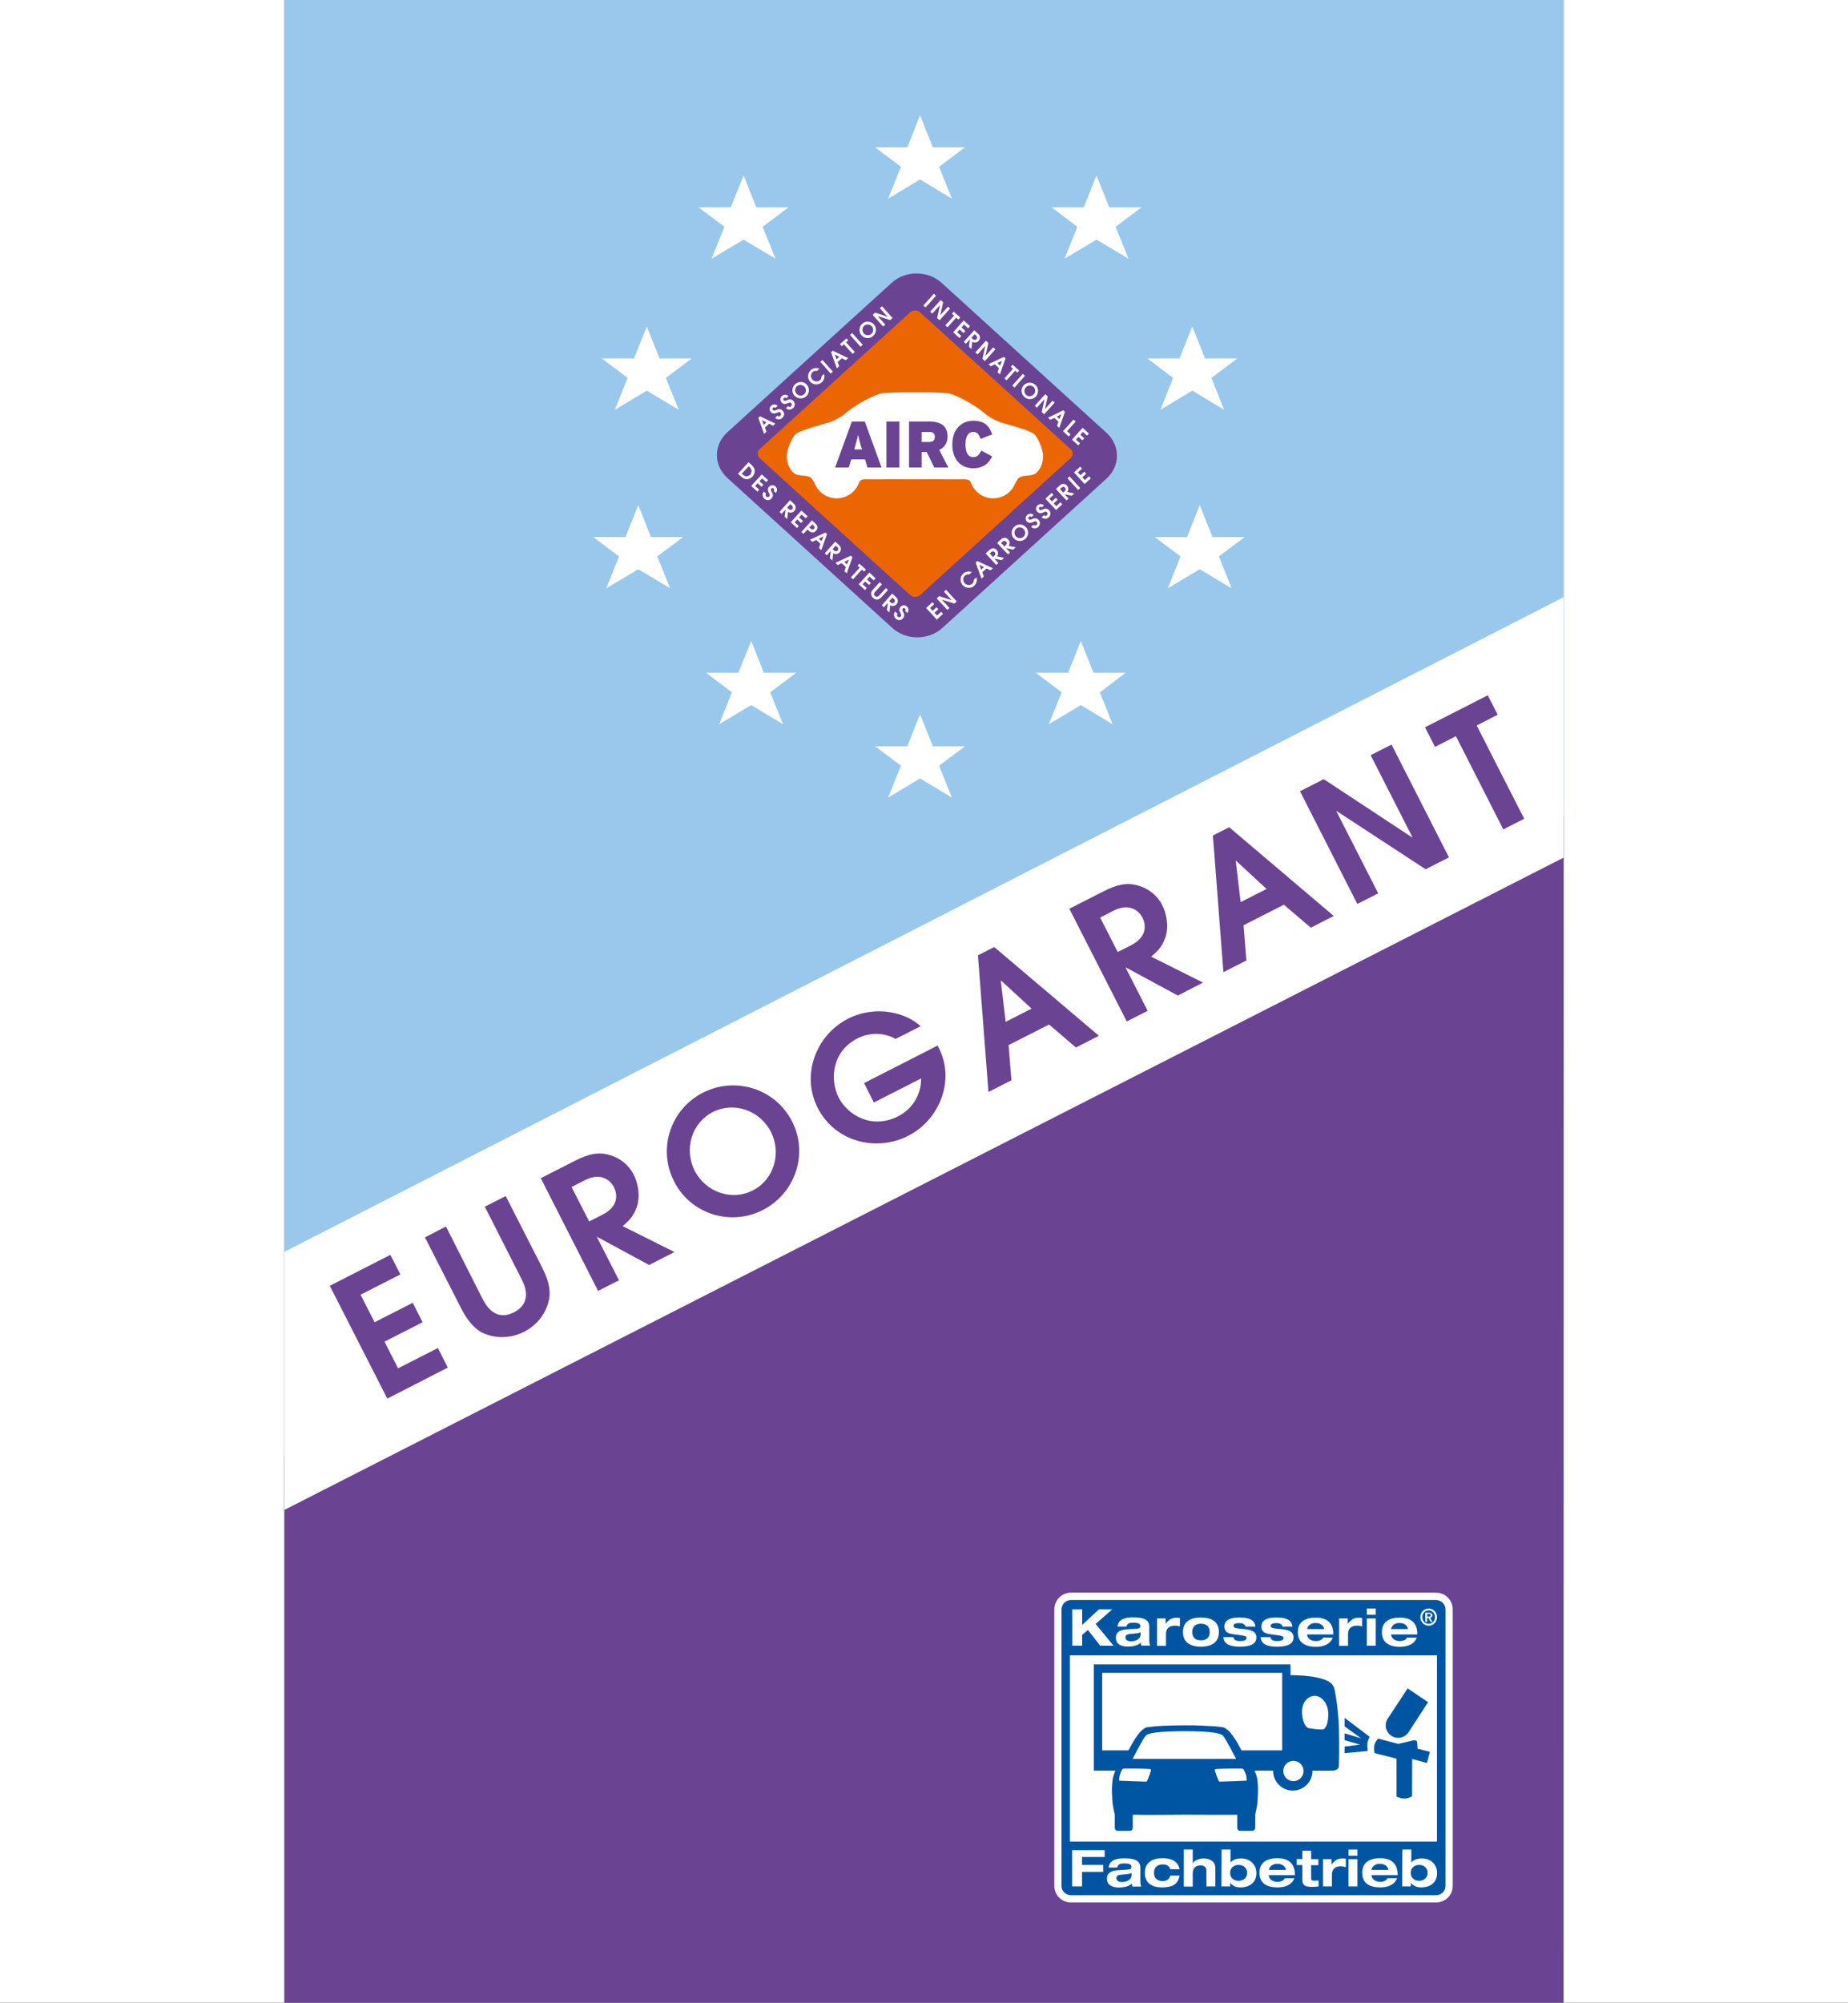
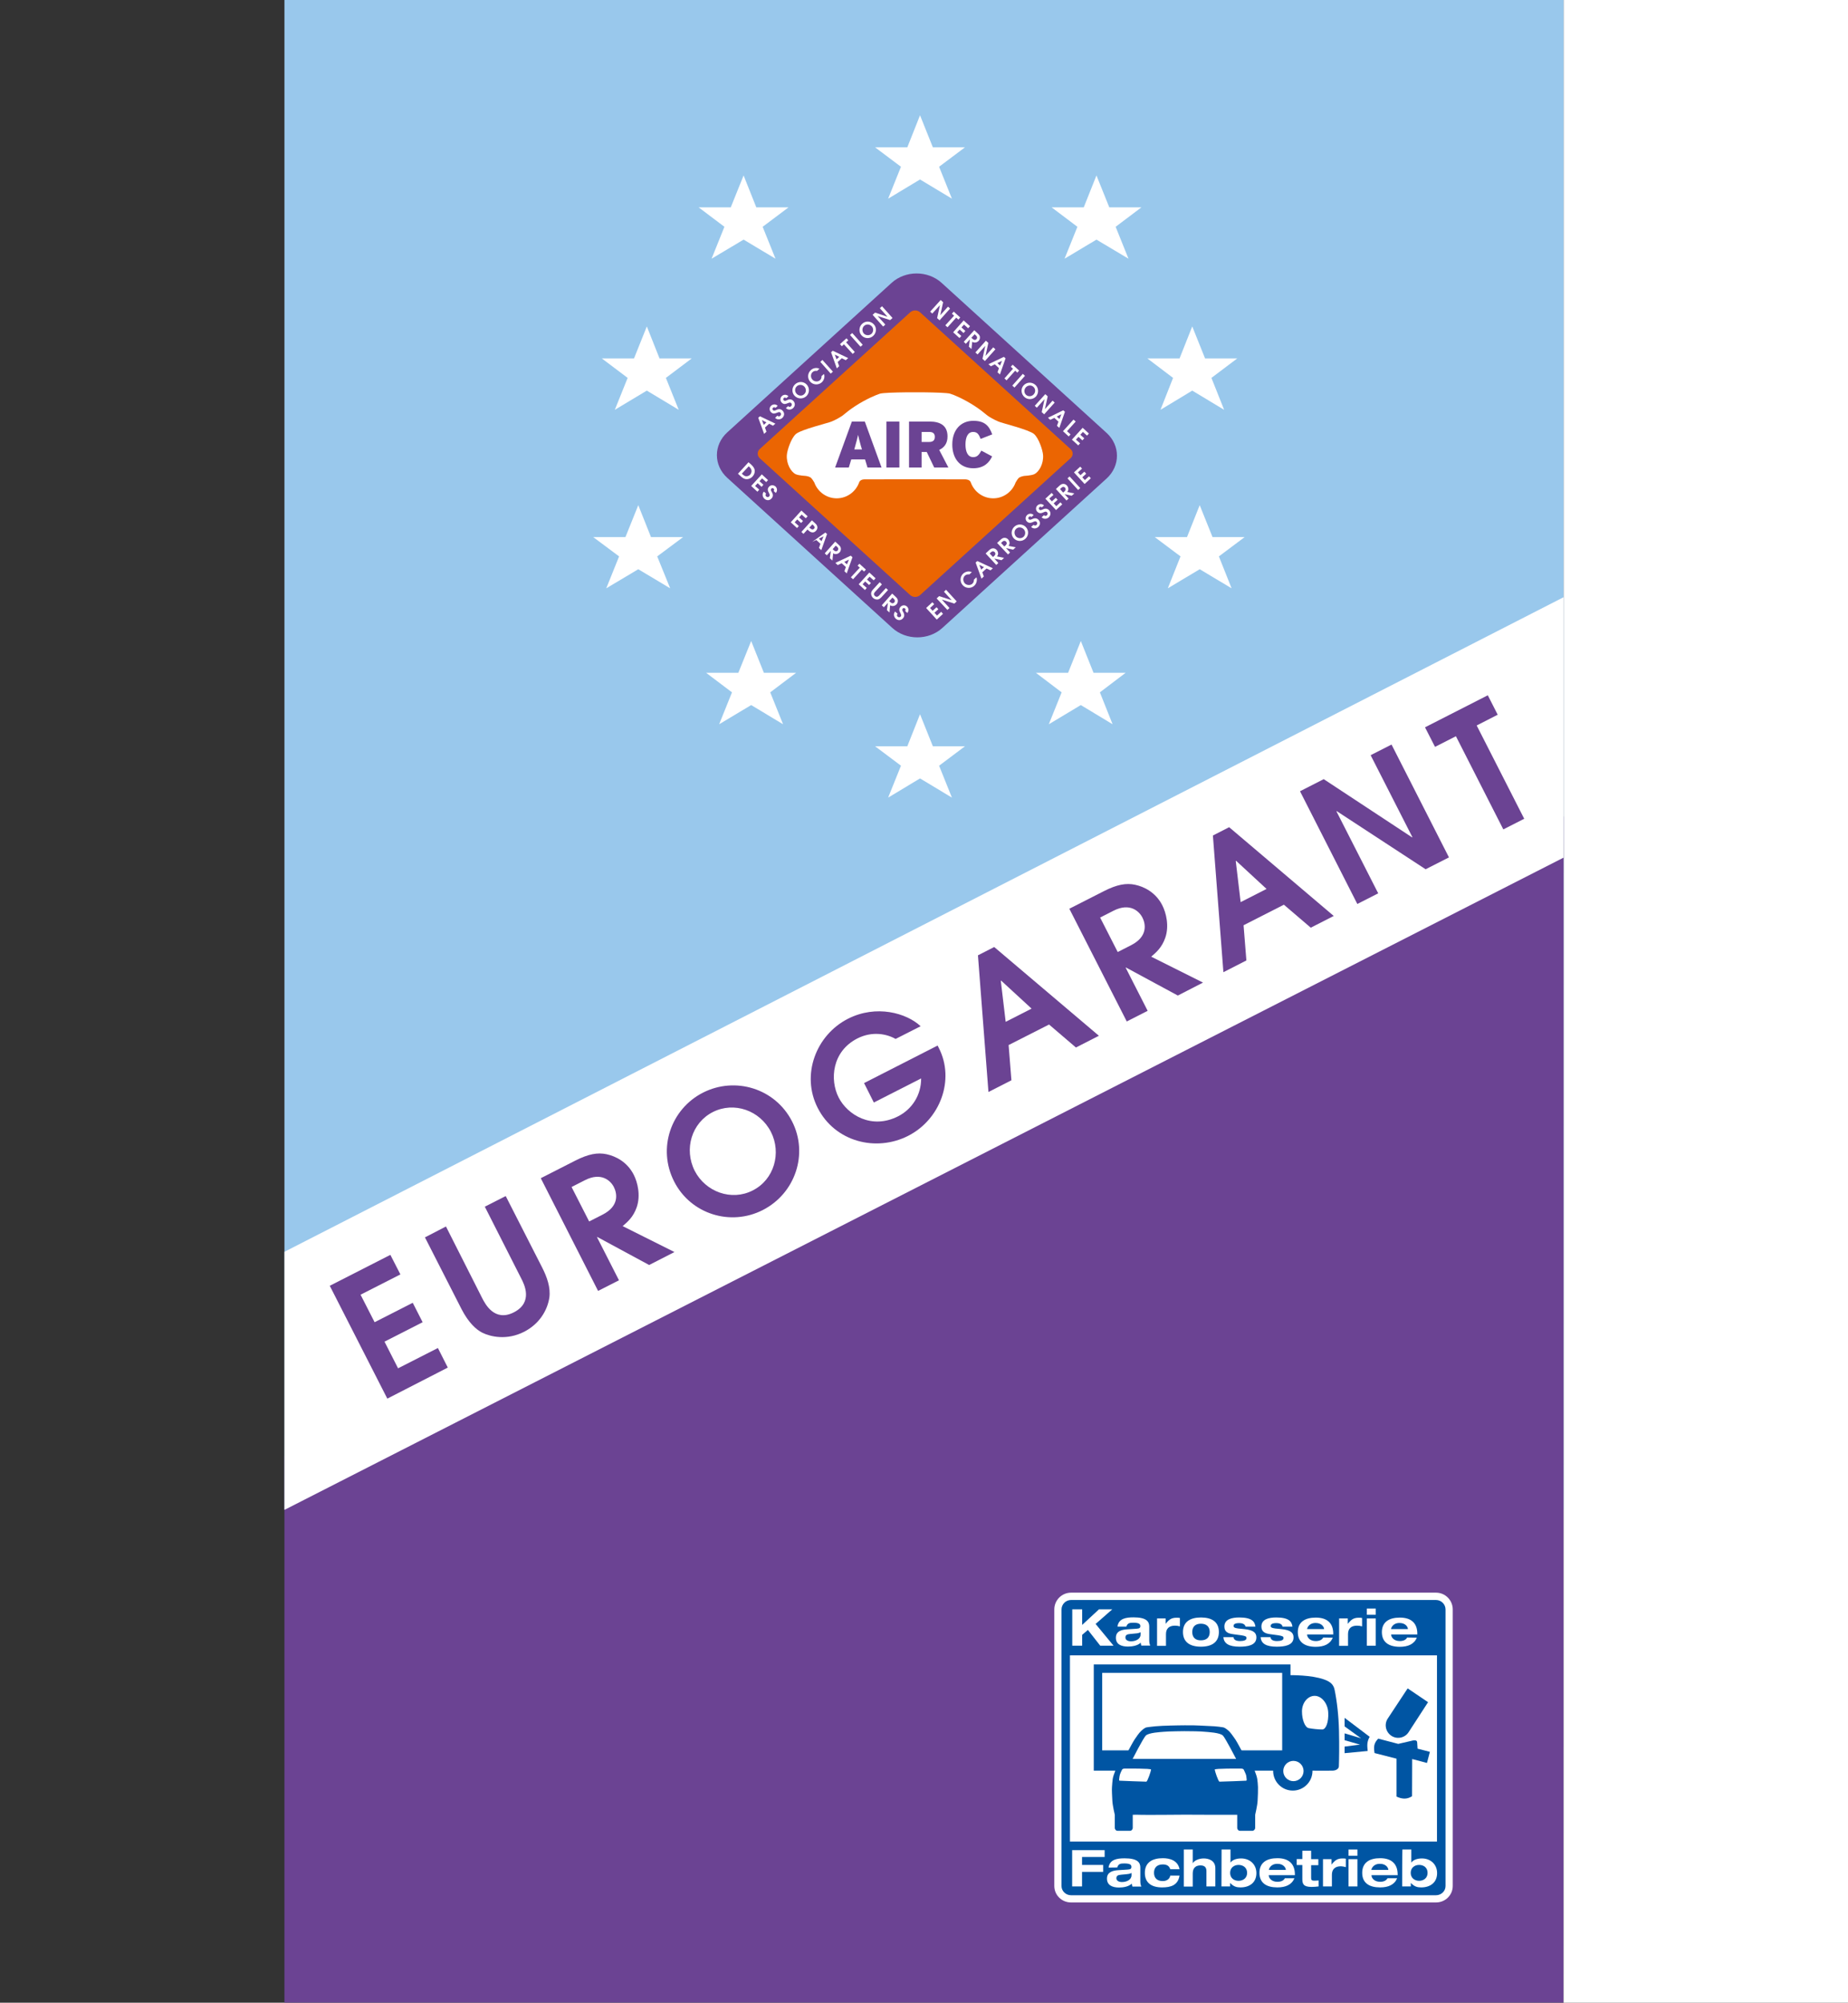
<svg xmlns="http://www.w3.org/2000/svg" version="1.1" id="Ebene_1" x="0px" y="0px" viewBox="0 0 1512.5 1638.1" style="enable-background:new 0 0 1512.5 1638.1;" xml:space="preserve">
  <rect x="0" y="0" width="1512.5" height="1638.1" fill="#333333" stroke="none" />
  <style type="text/css">
	.st0{fill:#FFFFFF;}
	.st1{fill:none;}
	.st2{fill:#0057A2;}
	.st3{fill:none;stroke:#0057A2;stroke-width:28.243;stroke-miterlimit:10;}
	.st4{fill:#99C8EC;}
	.st5{fill:#6B4393;}
	.st6{fill:#EB6502;}
	.st7{fill:#0055A3;}
	.st8{fill:#284596;}
	.st9{fill:#284596;stroke:#FFFFFF;stroke-width:10.232;stroke-miterlimit:10;}
</style>
-   <rect class="st0" width="232.8" height="1638.1" />
  <rect x="1279.7" class="st0" width="232.8" height="1638.1" />
  <rect x="232.8" class="st4" width="1046.9" height="1234.7" />
  <polygon class="st5" points="232.8,1191.2 1279.7,667.7 1279.6,1638 232.8,1638 " />
  <g>
    <g>
      <polygon class="st0" points="529.4,319.5 555.5,335.2 545,309.1 566.1,293.2 539.8,293.2 529.4,267 518.9,293.2 492.6,293.2     513.7,309.1 503.2,335.2   " />
      <polygon class="st0" points="975.8,319.5 949.8,335.2 960.1,309.1 939.1,293.2 965.4,293.2 975.8,267 986.3,293.2 1012.6,293.2     991.5,309.1 1001.9,335.2   " />
    </g>
    <g>
      <polygon class="st0" points="522.4,465.6 548.5,481.2 537.9,455.1 559.1,439.3 532.8,439.3 522.4,413.2 511.9,439.3 485.5,439.3     506.7,455.1 496.2,481.2   " />
      <polygon class="st0" points="981.9,465.6 955.8,481.2 966.2,455.1 945.1,439.3 971.5,439.3 981.9,413.2 992.4,439.3 1018.7,439.3     997.6,455.1 1008,481.2   " />
    </g>
    <g>
      <polygon class="st0" points="608.6,196 634.7,211.6 624.2,185.5 645.4,169.6 619,169.6 608.6,143.5 598.1,169.6 571.8,169.6     592.9,185.5 582.4,211.6   " />
      <polygon class="st0" points="897.4,196 871.3,211.6 881.8,185.5 860.7,169.6 887,169.6 897.4,143.5 907.9,169.6 934.2,169.6     913.1,185.5 923.6,211.6   " />
    </g>
    <g>
      <polygon class="st0" points="614.8,576.7 640.9,592.4 630.4,566.3 651.6,550.3 625.2,550.3 614.8,524.3 604.3,550.3 577.9,550.3     599.1,566.3 588.6,592.4   " />
      <polygon class="st0" points="884.6,576.7 858.4,592.4 868.9,566.3 847.8,550.3 874.2,550.3 884.6,524.3 895,550.3 921.3,550.3     900.2,566.3 910.6,592.4   " />
    </g>
    <polygon class="st0" points="753,146.8 779.1,162.5 768.6,136.4 789.8,120.5 763.5,120.5 753,94.3 742.6,120.5 716.2,120.5    737.4,136.4 726.9,162.5  " />
    <polygon class="st0" points="753,636.7 779.1,652.4 768.6,626.3 789.8,610.4 763.5,610.4 753,584.2 742.6,610.4 716.2,610.4    737.4,626.3 726.9,652.4  " />
  </g>
  <polygon class="st0" points="1279.7,701.5 232.8,1235 232.8,1023.9 1279.7,488.5 " />
  <g>
    <path class="st5" d="M269.9,1051.7l49.6-25.3l8.2,16l-32.6,16.6l11.5,22.5l31.2-15.9l8.1,15.9l-31.2,15.9l11.1,21.8l32.6-16.6   l8.1,16L317,1144L269.9,1051.7z" />
    <path class="st5" d="M365,1003.2l29.7,58.7c2.4,4.6,10,19.6,25.9,11.5c16-8.2,8.4-23.1,6-27.7L396.8,987l17.1-8.7l29.9,58.6   c3.8,7.5,7,16.2,5.8,24.6c-1.6,10.2-8,21.3-20.6,27.8c-14.1,7.2-27.5,4.1-34.2,0.8c-5-2.5-11.3-8.1-17.1-19.4l-29.9-58.6   L365,1003.2z" />
    <path class="st5" d="M442.6,963.7l28.3-14.4c10.6-5.4,18.2-6.8,25.6-5.2c7.4,1.6,16.8,6.2,22.2,16.8c3.1,6.1,5.8,16.8,2.4,26.6   c-2.8,8-7.4,11.9-11.5,15.4l42.4,21.2l-20.7,10.6l-42.4-22.9l-0.3,0.1l18,35.3l-17.1,8.7L442.6,963.7z M482.2,999.1l11-5.6   c14.1-7.2,11.7-17.7,9.2-22.6c-2.6-5.1-10.2-12.4-23.6-5.6l-11,5.6L482.2,999.1z" />
    <path class="st5" d="M575.4,893.7c26.2-13.3,59-3.6,72.9,23.6c13.5,26.5,2.6,58.8-23.9,72.4s-59.1,3.3-72.6-23.2   C537.8,939.2,549.2,907,575.4,893.7z M616.1,973.7c17.6-8.9,23.6-30.7,14.9-47.8c-9-17.7-30.2-25.1-47.6-16.3   c-17.3,8.8-23.8,30.3-14.8,48.1C577.4,974.8,598.6,982.7,616.1,973.7z" />
    <path class="st5" d="M707.2,885.9l60.2-30.7l1,2c13.4,26.3,0.8,58.6-25,71.8c-26.4,13.5-60,4.9-74.1-22.7   c-13.9-27.1-1.4-59.7,24.7-73c23.2-11.8,48-4.7,59.5,6.1l-20.5,10.4c-7.1-4.1-19.1-6.6-31.3-0.4c-20.8,10.6-22.7,33.8-15.3,48.3   c7.2,14.1,26.9,26.5,48.8,15.3c11.3-5.8,18.8-17.4,18.7-30.9l-38.7,19.7L707.2,885.9z" />
    <path class="st5" d="M800.4,781.4l13.3-6.8l85.7,72.6l-18.8,9.6l-22-18.8l-33.1,16.8l2.3,28.8l-18.8,9.6L800.4,781.4z M823.1,835.8   l21.2-10.8l-24.9-22.9l-0.3,0.1L823.1,835.8z" />
    <path class="st5" d="M875.2,743.3l28.3-14.4c10.6-5.4,18.2-6.8,25.6-5.2c7.4,1.6,16.8,6.2,22.2,16.8c3.1,6.1,5.8,16.9,2.4,26.6   c-2.8,8-7.4,11.9-11.5,15.4l42.4,21.2L964,814.3l-42.4-22.9l-0.3,0.1l18,35.3l-17.1,8.7L875.2,743.3z M914.8,778.7l11-5.6   c14.1-7.2,11.7-17.8,9.2-22.6c-2.6-5.1-10.2-12.4-23.6-5.6l-11,5.6L914.8,778.7z" />
    <path class="st5" d="M992.7,683.4l13.3-6.8l85.6,72.6l-18.8,9.6l-22-18.8l-33,16.8l2.3,28.8l-18.8,9.6L992.7,683.4z M1015.4,737.9   l21.2-10.8l-24.9-23l-0.3,0.1L1015.4,737.9z" />
    <path class="st5" d="M1064,647.2l19.4-9.9l72.3,47.6l0.3-0.1l-34.2-67.1l17.1-8.7l47,92.3l-19.1,9.7l-72.7-47.5l-0.3,0.1l34.2,67.1   l-17.1,8.7L1064,647.2z" />
    <path class="st5" d="M1191.6,602.2l-17.1,8.7l-8.2-16l51.4-26.2l8.1,15.9l-17.2,8.8l38.9,76.3l-17.1,8.7L1191.6,602.2z" />
  </g>
  <path class="st5" d="M595.3,353.6l134.4-122.2c11.3-10.3,29.7-10.3,41,0l135,122.7c11.3,10.3,11.3,27,0,37.3L771.3,513.6  c-11.3,10.3-29.7,10.3-41,0l-135-122.7C583.9,380.6,583.9,363.9,595.3,353.6L595.3,353.6z" />
  <path class="st6" d="M621.8,367.3l123.1-111.8c2.3-2.1,5.9-2.1,8.2,0l123.1,111.8c2.3,2.1,2.3,5.4,0,7.5L753.1,486.7  c-2.3,2.1-5.9,2.1-8.2,0L621.8,374.8C619.6,372.7,619.6,369.4,621.8,367.3L621.8,367.3z" />
  <g>
    <g>
      <g>
        <path class="st0" d="M620.6,341.7l1.4-1.2l12.6,6l-1.9,1.7l-3.2-1.6l-3.4,3.1l1.2,3.4l-1.9,1.8L620.6,341.7z M625.1,347.5l2.2-2     l-3.7-1.9h0L625.1,347.5z" />
        <path class="st0" d="M636.2,340c1,0.9,1.9,0.6,2.4,0.1c0.7-0.6,0.9-1.7,0.3-2.4c-0.9-1-1.7-0.6-3.3,0c-1,0.4-2.9,1.3-4.7-0.7     c-1.4-1.5-1.3-3.8,0.3-5.2c1.1-1,3.5-1.7,5.3,0.2l-1.8,1.6c-0.8-0.8-1.6-0.5-2-0.1c-0.6,0.5-0.6,1.3-0.1,1.9     c0.7,0.8,1.5,0.5,2.8-0.1c1-0.5,3.3-1.4,5.2,0.7c1.9,2.1,1.2,4.5-0.4,5.9c-1.2,1.1-3.8,1.9-5.8-0.1L636.2,340z" />
        <path class="st0" d="M645,332.2c1,0.9,1.9,0.6,2.4,0.1c0.7-0.6,0.9-1.7,0.3-2.4c-0.9-1-1.7-0.6-3.3,0c-1,0.4-2.9,1.3-4.7-0.7     c-1.4-1.6-1.3-3.8,0.3-5.3c1.1-1,3.4-1.7,5.3,0.2l-1.8,1.6c-0.9-0.8-1.6-0.6-2-0.1c-0.6,0.5-0.6,1.3-0.1,1.8     c0.7,0.8,1.5,0.5,2.8-0.1c1-0.5,3.3-1.4,5.2,0.7c1.8,2.1,1.2,4.5-0.4,5.9c-1.2,1.1-3.8,1.9-5.8-0.1L645,332.2z" />
        <path class="st0" d="M650.3,323.7c2.5,2.7,6.7,2.9,9.5,0.5c2.8-2.5,3-6.7,0.6-9.5c-2.6-2.9-6.8-2.9-9.5-0.5     C648.1,316.6,647.7,320.9,650.3,323.7z M652,322.1c-1.7-1.8-1.6-4.6,0.2-6.2c1.8-1.6,4.6-1.4,6.2,0.4c1.6,1.8,1.6,4.6-0.3,6.2     C656.4,324.1,653.7,323.9,652,322.1z" />
        <path class="st0" d="M672.4,307.6c0,0.8,0,2.2-1.3,3.4c-1.7,1.5-4.6,1.3-6.2-0.5c-1.7-1.9-1.4-4.7,0.1-6.1c1.1-1,2.3-1.2,3.7-1     l2-1.8c-2.8-1.3-5.6-0.3-7.1,1.2c-2.8,2.5-2.9,6.8-0.5,9.4c2.4,2.7,6.7,3,9.5,0.5c1.8-1.7,2.7-4.4,1.8-6.8L672.4,307.6z" />
        <path class="st0" d="M671.4,296l1.7-1.6l8.6,9.6l-1.8,1.6L671.4,296z" />
        <path class="st0" d="M680.2,288.1l1.4-1.2l12.6,6l-2,1.7L689,293l-3.4,3.1l1.2,3.4l-1.9,1.8L680.2,288.1z M684.7,293.9l2.2-2     l-3.7-1.9h0L684.7,293.9z" />
      </g>
      <g>
        <path class="st0" d="M690.7,281.6l-1.7,1.6l-1.5-1.7l5.3-4.8l1.5,1.7l-1.8,1.6l7.1,7.9l-1.7,1.6L690.7,281.6z" />
        <path class="st0" d="M695.7,274l1.8-1.6l8.6,9.6l-1.8,1.6L695.7,274z" />
        <path class="st0" d="M705.7,264.8c2.7-2.5,7-2.3,9.5,0.5c2.5,2.7,2.2,7-0.6,9.5c-2.8,2.5-7,2.3-9.5-0.5     C702.6,271.5,703,267.2,705.7,264.8z M713.2,273.1c1.8-1.6,1.9-4.5,0.3-6.2c-1.7-1.8-4.4-2-6.2-0.4c-1.8,1.6-1.9,4.4-0.3,6.3     C708.5,274.4,711.3,274.7,713.2,273.1z" />
      </g>
      <path class="st0" d="M714.2,257.5l2-1.8l10.2,3.4l0,0l-6.3-7l1.8-1.6l8.6,9.6l-2,1.7l-10.2-3.3l0,0l6.3,7l-1.8,1.6L714.2,257.5z" />
    </g>
    <g>
      <g>
-         <path class="st0" d="M764.3,240.3l1.8,1.6l-8.6,9.6l-1.8-1.6L764.3,240.3z" />
        <path class="st0" d="M761.3,254.9l1.7,1.6l6.3-6.9h0l-2.3,10.6l2,1.8l8.6-9.6l-1.7-1.6l-6.3,7l0,0l2.3-10.6l-2-1.8L761.3,254.9z" />
        <path class="st0" d="M780.9,258.2l-1.8-1.6l1.5-1.7l5.3,4.8l-1.5,1.7l-1.8-1.6l-7.1,7.9l-1.8-1.6L780.9,258.2z" />
        <path class="st0" d="M780.1,271.8l5.2,4.7l1.5-1.7l-3.4-3l2-2.3l3.2,2.9l1.5-1.7l-3.2-2.9l2.1-2.3l3.4,3l1.5-1.7l-5.2-4.7     L780.1,271.8z" />
        <path class="st0" d="M797.4,270.1l2.9,2.7c1.1,1,1.6,1.8,1.7,2.7c0.1,0.9,0,2.2-1,3.3c-0.6,0.6-1.7,1.4-3,1.4     c-1.1,0-1.7-0.3-2.3-0.6l-0.6,5.9l-2.1-1.9l0.8-6h0l-3.3,3.6l-1.7-1.6L797.4,270.1z M795,276.3l1.2,1c1.5,1.3,2.6,0.6,3,0.1     c0.5-0.5,1-1.7-0.4-3l-1.1-1L795,276.3z" />
        <path class="st0" d="M806.9,278.7l2,1.8l-2.3,10.6l0,0l6.3-7l1.8,1.6l-8.6,9.6l-2-1.8l2.3-10.6l0,0l-6.3,7l-1.8-1.6L806.9,278.7z     " />
        <path class="st0" d="M821.6,291.9l1.4,1.2l-4.6,13.2l-2-1.8l1.2-3.4l-3.4-3.1l-3.2,1.6l-2-1.7L821.6,291.9z M816.3,297l2.2,2     l1.6-3.9v0L816.3,297z" />
      </g>
      <g>
        <path class="st0" d="M829.1,301.6l-1.8-1.6l1.5-1.7l5.3,4.8l-1.5,1.7l-1.7-1.6l-7.1,7.9l-1.7-1.6L829.1,301.6z" />
        <path class="st0" d="M837.1,305.8l1.8,1.6l-8.6,9.6l-1.8-1.6L837.1,305.8z" />
        <path class="st0" d="M837.8,315.2c-2.5,2.7-2.2,7,0.6,9.5c2.7,2.5,7,2.3,9.5-0.4c2.5-2.9,2.2-7.1-0.5-9.5     C844.6,312.3,840.4,312.4,837.8,315.2z M839.6,316.8c1.7-1.8,4.4-2,6.2-0.4c1.8,1.6,1.9,4.4,0.2,6.2c-1.6,1.8-4.4,2-6.2,0.4     C838,321.4,838,318.6,839.6,316.8z" />
      </g>
      <g>
        <path class="st0" d="M855.5,322.4l2,1.8l-2.3,10.5l0,0l6.3-7l1.7,1.6l-8.6,9.6l-2-1.8l2.3-10.6l0,0l-6.3,7l-1.7-1.6L855.5,322.4z     " />
        <path class="st0" d="M870.2,335.6l1.4,1.2l-4.6,13.2l-1.9-1.7l1.2-3.4l-3.4-3.1l-3.3,1.6l-1.9-1.7L870.2,335.6z M864.9,340.7     l2.2,2l1.6-3.9l0,0L864.9,340.7z" />
        <path class="st0" d="M870,352.7l4.7,4.3l1.5-1.7l-2.9-2.6l7.1-7.9l-1.8-1.6L870,352.7z" />
        <path class="st0" d="M886.1,349.9l5.1,4.7l-1.5,1.7l-3.4-3l-2.1,2.3l3.2,2.9l-1.5,1.7l-3.2-2.9l-2.1,2.3l3.4,3l-1.5,1.7l-5.2-4.7     L886.1,349.9z" />
      </g>
    </g>
    <g>
      <g>
        <path class="st0" d="M766.7,506.8l5.1-4.7l-1.5-1.7l-3.4,3.1l-2.1-2.3l3.2-2.9l-1.5-1.6l-3.2,2.9l-2.1-2.3l3.4-3.1l-1.5-1.6     l-5.1,4.7L766.7,506.8z" />
        <path class="st0" d="M775.4,498.9l1.7-1.6l-6.3-6.9l0,0l10.3,3.3l1.9-1.8l-8.7-9.5l-1.7,1.6l6.3,6.9h0l-10.3-3.3l-2,1.9     L775.4,498.9z" />
      </g>
      <path class="st0" d="M799.2,472.2c0.8,2.4,0,5.2-1.8,6.9c-2.7,2.5-7.1,2.3-9.5-0.5c-2.4-2.6-2.3-6.9,0.4-9.4    c1.6-1.4,4.3-2.5,7.1-1.2l-2,1.8c-1.4-0.1-2.7,0.1-3.7,1.1c-1.6,1.4-1.8,4.2-0.1,6.2c1.6,1.7,4.5,1.9,6.2,0.4    c1.3-1.2,1.3-2.5,1.3-3.4L799.2,472.2z" />
      <g>
        <path class="st0" d="M803.3,473.3l1.9-1.8l-1.2-3.4l3.4-3.1l3.3,1.5l1.9-1.7l-12.7-5.9l-1.4,1.2L803.3,473.3z M801.5,462     L801.5,462l3.8,1.9l-2.2,2L801.5,462z" />
        <path class="st0" d="M806.7,452.7l2.9-2.7c1.1-1,1.9-1.4,2.9-1.5c0.9-0.1,2.2,0.2,3.2,1.3c0.6,0.6,1.2,1.8,1.2,3.1     c-0.1,1.1-0.5,1.7-0.9,2.2l5.8,1.2l-2.1,1.9l-5.9-1.3h0l3.3,3.6l-1.7,1.6L806.7,452.7z M812.7,455.6l1.1-1c1.4-1.3,0.8-2.5,0.3-3     c-0.5-0.5-1.6-1.2-3,0.1l-1.1,1L812.7,455.6z" />
        <path class="st0" d="M816.1,444.1l2.9-2.7c1.1-1,2-1.4,2.9-1.5c0.9-0.1,2.2,0.2,3.2,1.3c0.6,0.6,1.2,1.8,1.2,3.1     c-0.1,1-0.5,1.7-0.8,2.2l5.8,1.2l-2.1,1.9l-5.8-1.3h0l3.3,3.6l-1.7,1.6L816.1,444.1z M822,447l1.1-1c1.4-1.3,0.8-2.5,0.3-3     c-0.5-0.5-1.6-1.2-3,0.1l-1.1,1L822,447z" />
      </g>
      <path class="st0" d="M830.2,430.8c2.7-2.5,6.9-2.4,9.5,0.4c2.5,2.7,2.3,7-0.5,9.5c-2.7,2.5-7,2.3-9.5-0.4    C827.2,437.5,827.5,433.3,830.2,430.8z M837.7,439.1c1.8-1.7,1.8-4.5,0.2-6.2c-1.7-1.8-4.5-2-6.2-0.4c-1.8,1.6-1.8,4.4-0.2,6.3    C833.1,440.5,835.9,440.7,837.7,439.1z" />
      <g>
        <path class="st0" d="M845.9,429.3c1,0.8,1.9,0.6,2.4,0.1c0.7-0.6,0.9-1.7,0.2-2.4c-0.9-1-1.7-0.6-3.3,0.1c-1,0.4-2.9,1.3-4.8-0.6     c-1.4-1.5-1.3-3.8,0.3-5.3c1.1-1,3.4-1.7,5.3,0.1l-1.8,1.6c-0.8-0.8-1.6-0.5-2.1-0.1c-0.6,0.5-0.6,1.3-0.1,1.9     c0.8,0.8,1.6,0.4,2.8-0.1c1-0.5,3.3-1.4,5.2,0.6c1.9,2.1,1.2,4.5-0.3,5.9c-1.2,1.1-3.7,1.9-5.8-0.1L845.9,429.3z" />
        <path class="st0" d="M854.4,421.4c1,0.9,1.9,0.6,2.4,0.1c0.7-0.6,0.9-1.7,0.2-2.4c-0.9-1-1.7-0.6-3.3,0.1c-1,0.4-2.9,1.3-4.8-0.7     c-1.4-1.5-1.3-3.8,0.3-5.2c1.1-1,3.4-1.7,5.3,0.1l-1.8,1.6c-0.8-0.8-1.6-0.5-2-0.1c-0.6,0.5-0.6,1.3-0.1,1.9     c0.7,0.8,1.5,0.5,2.8-0.1c1-0.5,3.3-1.4,5.2,0.6c1.9,2.1,1.2,4.5-0.3,5.9c-1.2,1.1-3.8,1.9-5.8-0.1L854.4,421.4z" />
        <path class="st0" d="M855.6,407.9l5.1-4.7l1.5,1.6l-3.4,3l2.1,2.3l3.2-2.9l1.5,1.6l-3.2,2.9l2.1,2.3l3.4-3.1l1.5,1.6l-5.1,4.7     L855.6,407.9z" />
        <path class="st0" d="M864.2,400l2.9-2.7c1.1-1,1.9-1.4,2.9-1.5c0.9-0.1,2.2,0.2,3.2,1.3c0.6,0.6,1.2,1.8,1.2,3.1     c-0.1,1-0.5,1.7-0.9,2.2l5.8,1.2l-2.2,1.9l-5.8-1.3h0l3.3,3.6l-1.7,1.6L864.2,400z M870.1,402.9l1.2-1c1.4-1.3,0.8-2.5,0.4-3     c-0.5-0.5-1.6-1.2-3,0.1l-1.1,1L870.1,402.9z" />
        <path class="st0" d="M873.7,391.3l1.7-1.6l8.7,9.5l-1.7,1.6L873.7,391.3z" />
        <path class="st0" d="M879,386.4l5.1-4.7l1.5,1.6l-3.4,3.1l2.1,2.3l3.2-2.9l1.5,1.7l-3.2,2.9l2.1,2.3l3.4-3.1l1.5,1.6l-5.1,4.7     L879,386.4z" />
      </g>
    </g>
    <g>
      <g>
        <path class="st0" d="M612.6,378.1l2.2,1.9c2.3,2.1,2.8,3.7,2.9,4.7c0.2,1.6-0.4,3.6-1.8,5.1c-1.6,1.7-4,2.5-6,2     c-1.3-0.3-2.7-1.3-3.7-2.3l-2.2-2L612.6,378.1z M607.1,387.5l0.4,0.3c1,0.9,1.6,1.4,2.7,1.7c1.4,0.3,2.9-0.3,3.8-1.3     c0.8-0.9,1.2-2.1,1.1-3.2c-0.1-1.3-0.9-2.3-2-3.3l-0.3-0.3L607.1,387.5z" />
        <path class="st0" d="M614.8,397.5l5.1,4.7l1.5-1.7l-3.4-3l2.1-2.3l3.2,3l1.5-1.7l-3.2-2.9l2.1-2.3l3.4,3l1.5-1.6l-5.1-4.7     L614.8,397.5z" />
        <path class="st0" d="M627,403.7c-0.8,1-0.5,1.9,0.1,2.4c0.7,0.6,1.7,0.7,2.4,0c0.9-1,0.4-1.7-0.3-3.2c-0.5-1-1.6-2.8,0.2-4.8     c1.4-1.5,3.6-1.6,5.3-0.2c1.1,1,2,3.2,0.3,5.3l-1.8-1.6c0.7-0.9,0.4-1.6-0.1-2c-0.6-0.5-1.3-0.5-1.8,0.1     c-0.8,0.8-0.3,1.6,0.4,2.8c0.6,1,1.7,3.1-0.2,5.2c-1.9,2.1-4.4,1.6-5.9,0.2c-1.2-1.1-2.3-3.6-0.4-5.8L627,403.7z" />
      </g>
      <g>
-         <path class="st0" d="M646.6,409.1l2.9,2.7c1.1,1,1.6,1.8,1.7,2.8c0.1,0.9,0,2.2-1,3.3c-0.6,0.6-1.7,1.4-3,1.4     c-1,0-1.7-0.3-2.3-0.6l-0.6,5.9l-2.1-1.9l0.8-6l0,0l-3.3,3.6l-1.7-1.6L646.6,409.1z M644.2,415.3l1.2,1c1.4,1.3,2.6,0.6,3,0.1     c0.5-0.5,1-1.7-0.4-3l-1.2-1L644.2,415.3z" />
        <path class="st0" d="M655.9,417.6l5.1,4.7l-1.5,1.6l-3.4-3l-2.1,2.3l3.2,2.9l-1.5,1.7l-3.2-2.9l-2.1,2.3l3.4,3.1l-1.5,1.6     l-5.1-4.7L655.9,417.6z" />
        <path class="st0" d="M655.9,435.1l1.7,1.6l3.3-3.6l0.6,0.6c1,0.9,1.9,1.7,3.5,1.8c1.2,0,2.1-0.5,2.9-1.4s1.2-1.9,1.1-3     c-0.2-1.6-1.1-2.4-2.1-3.3l-2.4-2.2L655.9,435.1z M664.9,428.9l0.6,0.6c0.7,0.6,1.9,1.8,0.7,3s-2.4,0.2-3.2-0.5l-0.6-0.5     L664.9,428.9z" />
      </g>
      <g>
-         <path class="st0" d="M675.5,435.6l1.4,1.2l-4.7,13.2l-1.9-1.8l1.2-3.4l-3.4-3.1l-3.3,1.5l-1.9-1.7L675.5,435.6z M670.2,440.6     l2.2,2l1.6-3.9l0,0L670.2,440.6z" />
+         <path class="st0" d="M675.5,435.6l1.4,1.2l-4.7,13.2l-1.9-1.8l1.2-3.4l-3.4-3.1l-3.3,1.5L675.5,435.6z M670.2,440.6     l2.2,2l1.6-3.9l0,0L670.2,440.6z" />
        <path class="st0" d="M675,452.6l1.7,1.6l3.3-3.6h0l-0.8,6l2.1,1.9l0.6-5.9c0.6,0.3,1.2,0.7,2.3,0.6c1.3,0,2.4-0.8,3-1.4     c1-1.1,1.1-2.4,1-3.3c-0.1-0.9-0.6-1.8-1.7-2.8l-2.9-2.7L675,452.6z M684,446.3l1.2,1c1.4,1.2,0.8,2.5,0.4,3     c-0.5,0.5-1.6,1.2-3-0.1l-1.1-1L684,446.3z" />
        <path class="st0" d="M696.3,454.5l1.4,1.3L693,469l-1.9-1.8l1.2-3.4l-3.4-3.1l-3.3,1.5l-1.9-1.8L696.3,454.5z M691,459.6l2.2,2     l1.6-3.9h0L691,459.6z" />
      </g>
      <g>
        <path class="st0" d="M703.7,464.3l-1.8-1.6l1.5-1.6l5.3,4.8l-1.5,1.6l-1.8-1.6l-7.2,7.9l-1.8-1.6L703.7,464.3z" />
        <path class="st0" d="M702.8,477.9l5.1,4.7l1.5-1.7l-3.4-3l2.1-2.3l3.2,2.9l1.5-1.6l-3.2-2.9l2.1-2.3l3.4,3l1.5-1.7l-5.1-4.7     L702.8,477.9z" />
        <path class="st0" d="M720,476.2l-5.5,6c-1.1,1.2-1.4,2.1-1.5,2.9c-0.1,0.9,0.1,2.6,1.6,4c1.3,1.2,2.9,1.4,4.1,1.2     c1-0.2,1.9-1,2.6-1.7l5.5-6l-1.7-1.6l-5.5,6c-0.5,0.5-1.8,2-3.5,0.5c-1.7-1.5-0.3-3,0.2-3.5l5.5-6L720,476.2z" />
        <path class="st0" d="M730.2,485.5l2.9,2.7c1.1,1,1.6,1.8,1.7,2.8c0.1,0.9,0,2.2-1,3.3c-0.6,0.6-1.7,1.4-3,1.4     c-1.1,0-1.7-0.3-2.3-0.6L728,501l-2.1-1.9l0.8-6l0,0l-3.3,3.6l-1.7-1.6L730.2,485.5z M727.8,491.7l1.1,1c1.4,1.3,2.6,0.6,3,0.1     c0.5-0.5,1-1.7-0.4-3l-1.1-1L727.8,491.7z" />
        <path class="st0" d="M734.6,502c-0.8,1-0.5,1.9,0.1,2.4c0.7,0.6,1.7,0.7,2.4,0c0.9-1,0.4-1.7-0.3-3.3c-0.5-1-1.6-2.8,0.3-4.8     c1.4-1.5,3.6-1.6,5.2-0.2c1.1,1,2,3.2,0.3,5.3l-1.8-1.7c0.7-0.9,0.4-1.6-0.1-2c-0.6-0.5-1.4-0.5-1.9,0.1     c-0.7,0.8-0.3,1.6,0.4,2.8c0.6,1,1.7,3.1-0.2,5.2s-4.4,1.6-5.9,0.2c-1.2-1.1-2.3-3.6-0.5-5.8L734.6,502z" />
      </g>
    </g>
  </g>
  <path class="st0" d="M853.7,372.2c-0.3-4.2-3.6-13.9-7.4-17.2c-4.2-3.6-26.3-8.9-29.1-10.2c-3.8-1.6-6.9-3.4-8.9-4.8  c-3-2.5-6.7-5.4-10.4-7.8c-8.9-5.8-17.2-9.3-20.3-10.2c-2.3-0.7-12.2-1-21-1.1l0,0c0,0-3.2,0-7.7,0c-4.5,0-7.7,0-7.7,0l0,0  c-8.8,0.1-18.6,0.4-21,1.1c-3.1,1-11.4,4.4-20.3,10.2c-3.7,2.4-7.3,5.2-10.4,7.8c-2.1,1.4-5.1,3.2-8.9,4.8  c-2.8,1.2-24.9,6.5-29.2,10.2c-3.8,3.3-7.1,13-7.4,17.2c-0.5,7.1,3.3,13.8,7.3,15.7c2.4,1.1,8.3,1.4,8.3,1.4s2.3,0.3,3.7,1.2  c1.2,0.7,2.7,3.4,3.2,4.2c2.7,7.5,9.9,12.9,18.3,12.9c8.5,0,15.7-5.5,18.4-13.1c0.1-0.4,0.5-1.1,1.3-1.6c1.1-0.8,2.8-0.8,2.8-0.8  l41.5-0.1l41.6,0.1c0,0,1.7,0.1,2.8,0.8c0.8,0.5,1.2,1.3,1.3,1.6c2.7,7.6,9.9,13.1,18.4,13.1c8.4,0,15.6-5.4,18.3-12.9  c0.5-0.8,1.9-3.5,3.2-4.2c1.4-0.8,3.7-1.2,3.7-1.2s5.9-0.3,8.3-1.4C850.5,386,854.2,379.3,853.7,372.2z" />
  <g>
    <path class="st5" d="M710,382.4l-2-6.6h-11.3l-2,6.6h-11.2l13.7-37.6h10.6l13.7,37.6H710z M704.7,365.1c-1.3-4.8-1.9-6.9-2.4-9.4   c-0.5,2.5-1.1,4.6-2.4,9.4l-0.7,2.5h6.3L704.7,365.1z" />
    <path class="st5" d="M725.5,382.4v-37.6h10.6v37.6H725.5z" />
    <path class="st5" d="M764.6,382.4l-6.1-12.7h-4.2v12.7H744v-37.6h16.8c8.8,0,14.7,3.3,14.7,12.2c0,5.7-2.7,9.1-6.8,11l7.5,14.4   H764.6z M760.6,353.3h-6.3v8.2h6.1c3.4,0,4.7-1.5,4.7-4.2C765.1,354.9,763.9,353.3,760.6,353.3z" />
    <path class="st5" d="M796.6,383c-11.2,0-17.2-8.3-17.2-19.4c0-12.1,7.1-19.4,17.2-19.4c9.3,0,12.9,4,15.5,11.1l-9.5,3.7   c-1.4-3.5-2.6-5.7-6.1-5.7c-4.4,0-6.3,4.3-6.3,10.3c0,5.8,1.8,10.3,6.3,10.3c3.3,0,4.7-1.8,6.7-5.3l8.8,4.7   C809.7,378.2,805.5,383,796.6,383z" />
  </g>
  <path class="st0" d="M1175.3,1556.1H876.6c-7.6,0-13.7-6-13.7-13.5v-226.2c0-7.6,6.2-13.7,13.7-13.7h298.7c7.6,0,13.7,6.2,13.7,13.7  v226.2C1189,1550.1,1182.9,1556.1,1175.3,1556.1L1175.3,1556.1z" />
  <path class="st7" d="M1183.1,1316.5c0-4.3-3.5-7.8-7.8-7.8H876.6c-4.3,0-7.8,3.5-7.8,7.8v226.2c0,4.1,3.5,7.5,7.8,7.5h298.7  c4.3,0,7.8-3.4,7.8-7.5V1316.5z M1176.1,1506.3H875.7V1354h300.4V1506.3z" />
  <g>
    <g>
      <path class="st7" d="M1121,1420.6c-2.3,4.1-2.1,7.1-1.6,11.6l-18.9,1.8v-5.4l12.6-1.6l-12.6-3.6v-5.6l13.4,4l-13.4-9.7v-7    L1121,1420.6z" />
      <path class="st7" d="M1156.5,1423.6c3.1-0.6,3.4,0.9,3.4,1.9l0.3,4.8l10.1,2.6l-2.4,9.1l-12.1-3.2l-0.1,30.4    c-4.3,2.8-8.4,2.3-12.7,0.3v-31l-18-4.6c-0.9-5.5-0.4-8.2,3-11.8l16.4,4.3L1156.5,1423.6z" />
      <path class="st7" d="M1152.1,1381l16.7,11.3l-15.9,24.5c-3,4.7-9.4,6.1-14.1,3s-6.1-9.4-3-14.1L1152.1,1381z" />
    </g>
  </g>
  <path class="st7" d="M1095.9,1415.6c-0.3-12-1.6-23.8-3.6-33.5c-0.8-3.9-3.1-6.5-8.6-8.4c-10.6-3.8-27.5-3.5-27.5-3.5v-8.8H895.2  v86.9H1042c0,0.1,0,0.1,0,0.2c0,8.9,7.2,16.1,16.1,16.1c8.9,0,16.1-7.2,16.1-16.1c0-0.1,0-0.1,0-0.2c0,0,13.3,0.1,16.4,0  c3.1-0.1,5.2-1.6,5.2-3.7C1096,1439.6,1096.2,1427.6,1095.9,1415.6z" />
  <rect x="902.1" y="1368.3" class="st0" width="147.3" height="63.4" />
  <circle class="st0" cx="1058.6" cy="1448.6" r="8.3" />
  <g>
    <path class="st0" d="M1087.1,1400.9c0.4,7.5-1.8,13.7-4.9,13.7s-8.1-0.5-11.1-1.1c-3-0.6-5.5-6.7-5.5-13.7c0-7,4.7-12.7,10.4-12.7   C1081.7,1387.1,1086.8,1393.3,1087.1,1400.9z" />
  </g>
  <path class="st7" d="M969.6,1411.2c5.3-0.1,10,0.1,12.3,0.2c2.3,0.1,10.6,0.5,12.1,0.6c1.5,0.1,6,0.6,7.3,0.9  c1.3,0.3,3.3,1.9,4.6,3.1c1.3,1.2,4,5,5.2,6.8c1.2,1.8,4.1,7.2,5.1,9.1c1,1.9,2.6,4.5,3.3,5.5c0.7,1,1.6,1.4,2.4,1.8  c0.9,0.5,1.7,1.6,2,2.2c0.3,0.6,1.6,3.7,2.9,6.7c1.2,3,1.9,5.2,2.2,7c0.3,1.8,0.5,4.5,0.6,6.7c0.1,2.2-0.1,7.2-0.3,11.1  c-0.2,4-2,11.5-2,11.5v10.6c0,1.4-1.1,2.5-2.3,2.5h-10.1c-1.3,0-2.3-1.1-2.3-2.5v-10.6c-1.8,0-4.4,0-5.8,0c-2.4,0.1-28-0.1-36.9-0.1  c0,0-34.5,0.3-37,0.1c-1.5-0.1-4-0.1-5.8,0v10.6c0,1.4-1,2.5-2.3,2.5h-10.1c-1.3,0-2.3-1.1-2.3-2.5v-10.6c0,0-1.8-7.5-2-11.5  c-0.2-4-0.5-8.9-0.3-11.1c0.1-2.2,0.4-4.9,0.6-6.7c0.3-1.8,1-4,2.2-7c1.2-3,2.5-6.2,2.9-6.7c0.3-0.6,1.2-1.7,2-2.2  c0.9-0.5,1.7-0.8,2.4-1.8c0.7-1,2.3-3.6,3.3-5.5c1-1.9,3.9-7.3,5.1-9.1c1.2-1.8,3.8-5.6,5.2-6.8c1.3-1.3,3.3-2.9,4.6-3.1  c1.3-0.3,5.8-0.7,7.3-0.9s9.8-0.6,12.1-0.6C959.5,1411.3,969.6,1411.2,969.6,1411.2z" />
  <path class="st0" d="M927,1438.7c0,0,8.4-16.5,10.7-19c2.2-2.5,12.5-3,14.8-3.2c4-0.4,16.8-0.5,16.8-0.5c6,0,12.9,0.1,16.9,0.5  c2.3,0.2,12.6,0.7,14.8,3.2c2.2,2.5,10.7,19,10.7,19h-42.4H927z" />
  <g>
    <path class="st0" d="M877.5,1513.3h26.6v5.6h-18.5v6.5h17.3v5.7h-17.3v11.9h-8.1V1513.3z" />
    <path class="st0" d="M926.1,1533.9c0,3.7-4.1,5.5-7.8,5.5c-2.8,0-4.6-1.2-4.6-3.1c0-2,1.3-2.7,3.9-2.9l4.2-0.4   c1.4-0.1,2.9-0.3,4.3-1L926.1,1533.9L926.1,1533.9z M914.4,1527.5c1-3.1,2.7-3.3,5.8-3.3c4.3,0,5.8,0.9,5.8,2.7   c0,1.7-0.7,2.1-3,2.3l-7.8,0.5c-4.5,0.3-9.2,1.5-9.2,6.9c0,5.2,4.1,7.3,9.9,7.3c3.3,0,7.9-0.7,10.4-3.2c0.1,0.8,0.3,1.6,0.5,2.4   h7.3c-0.5-1.1-0.8-2.5-0.8-4.5v-11.1c0-4.1-2.3-7.5-12.8-7.5c-6,0-12.3,0.8-13.2,7.6L914.4,1527.5L914.4,1527.5z" />
    <path class="st0" d="M957.8,1528.9c-0.9-2.9-3.1-3.9-6.1-3.9c-4.5,0-7.2,2.4-7.2,6.8c0,4.4,2.6,6.8,7.2,6.8c3.2,0,5.7-1.7,6.1-4.5   h7.6c-1.3,7.9-7,9.7-14.3,9.7c-8.4,0-14.1-3.6-14.1-11.9c0-8.4,5.9-12,14.7-12c5.6,0,12.3,1.7,13.7,9H957.8z" />
    <path class="st0" d="M968.9,1512.8h7.3v11.1h0.1c1.1-1.9,4.6-3.8,8.9-3.8c3.8,0,9.5,1.5,9.5,8v14.9h-7.3v-12.6   c0-3.1-1.6-4.6-4.9-4.6c-3.4,0-6.3,1.7-6.3,6.5v10.8h-7.3C968.9,1543,968.9,1512.8,968.9,1512.8z" />
    <path class="st0" d="M1006.8,1531.9c0-4.2,3.2-6.5,6.9-6.5c3.7,0,7,2.2,7,6.5c0,4.2-3.2,6.5-7,6.5   C1010,1538.4,1006.8,1536.2,1006.8,1531.9z M999.7,1543h7.1v-2.8h0.1c2.8,3,5.3,3.6,8.4,3.6c7.3,0,13-3.9,13-11.7   c0-7.2-5.4-12-12.5-12c-4.1,0-7.2,1.3-8.6,3.3h-0.1v-10.6h-7.3L999.7,1543L999.7,1543z" />
    <path class="st0" d="M1038.5,1529.5L1038.5,1529.5c0-0.6,1.2-5,7-5c5.4,0,6.9,3.7,6.9,4.9v0.1H1038.5z M1051.6,1536.3   c-1,1.9-3.1,2.9-6.1,2.9c-5,0-7.1-3.2-7.1-5.3v-0.1h21.4v-0.6c0-8.4-4.7-13.3-14.3-13.3c-8.8,0-14.7,3.6-14.7,12   c0,8.4,5.9,11.9,14.7,11.9c6.7,0,11.8-2.2,13.9-7.5C1059.5,1536.3,1051.6,1536.3,1051.6,1536.3z" />
    <path class="st0" d="M1065.8,1513.8h7.3v6.9h5.9v4.9h-5.9v10.4c0,1.7,0.5,2.3,2.5,2.3c1.3,0,2.4-0.1,3.6-0.2v4.9   c-1.4,0.2-4.1,0.4-5.7,0.4c-6.9,0-7.6-2.6-7.6-6.6v-11.3h-4.6v-4.9h4.6V1513.8z" />
    <path class="st0" d="M1082.7,1520.7h7.1v4.3h0.1c2.7-3.4,4.7-4.9,8.9-4.9c0.8,0,1.8,0,2.7,0.2v6.9c-1.3-0.4-2.7-0.6-4-0.7   c-5,0-7.4,2.6-7.4,6.9v9.6h-7.3V1520.7z" />
    <path class="st0" d="M1103.7,1520.7h7.3v22.3h-7.3V1520.7z M1103.7,1512.8h7.3v5.1h-7.3V1512.8z" />
    <path class="st0" d="M1122.4,1529.5L1122.4,1529.5c0-0.6,1.2-5,7-5c5.4,0,6.9,3.7,6.9,4.9v0.1H1122.4z M1135.6,1536.3   c-1,1.9-3.1,2.9-6,2.9c-5,0-7.1-3.2-7.1-5.3v-0.1h21.4v-0.6c0-8.4-4.7-13.3-14.3-13.3c-8.8,0-14.7,3.6-14.7,12   c0,8.4,5.9,11.9,14.7,11.9c6.7,0,11.7-2.2,13.9-7.5C1143.4,1536.3,1135.6,1536.3,1135.6,1536.3z" />
    <path class="st0" d="M1154.6,1531.9c0-4.2,3.2-6.5,6.9-6.5c3.7,0,6.9,2.2,6.9,6.5c0,4.2-3.2,6.5-6.9,6.5   C1157.9,1538.4,1154.6,1536.2,1154.6,1531.9z M1147.6,1543h7.1v-2.8h0.1c2.8,3,5.3,3.6,8.4,3.6c7.3,0,13-3.9,13-11.7   c0-7.2-5.4-12-12.4-12c-4.1,0-7.2,1.3-8.6,3.3h-0.1v-10.6h-7.3C1147.6,1512.8,1147.6,1543,1147.6,1543z" />
  </g>
  <g>
    <g>
      <path class="st0" d="M899.5,1316.3h10.9l-13.7,12l14.7,17.8h-10.9l-10.1-12.9l-4.7,4v8.9h-8.1v-29.8h8.1v12.8L899.5,1316.3z" />
      <path class="st0" d="M933.5,1337c0,3.7-4.1,5.5-7.8,5.5c-2.7,0-4.6-1.1-4.6-3.1c0-2,1.3-2.7,3.9-2.9l4.2-0.4    c1.5-0.1,2.9-0.3,4.3-1L933.5,1337L933.5,1337z M921.8,1330.6c1-3,2.7-3.3,5.8-3.3c4.2,0,5.7,0.9,5.7,2.6c0,1.7-0.7,2.1-3,2.3    l-7.8,0.5c-4.4,0.3-9.2,1.4-9.2,6.9c0,5.2,4.1,7.2,9.9,7.2c3.3,0,8-0.7,10.4-3.2c0.1,0.8,0.3,1.6,0.5,2.4h7.3    c-0.5-1.1-0.8-2.5-0.8-4.5v-11.1c0-4.1-2.3-7.5-12.8-7.5c-6,0-12.3,0.8-13.2,7.6H921.8z" />
      <path class="st0" d="M946.9,1323.8h7.1v4.3h0.1c2.7-3.4,4.7-4.9,8.9-4.9c0.8,0,1.8,0,2.7,0.2v6.9c-1.3-0.4-2.7-0.6-4-0.6    c-5,0-7.4,2.5-7.4,6.9v9.6h-7.3V1323.8z" />
      <path class="st0" d="M975.8,1334.9c0-4.4,2.6-6.8,7.1-6.8c4.5,0,7.2,2.4,7.2,6.8s-2.6,6.8-7.2,6.8    C978.4,1341.8,975.8,1339.3,975.8,1334.9z M968.2,1334.9c0,8.4,5.9,12,14.7,12s14.7-3.6,14.7-12s-5.9-11.9-14.7-11.9    S968.2,1326.6,968.2,1334.9z" />
      <path class="st0" d="M1009.5,1339.1c0.3,1.9,1.7,3.2,5.4,3.2c3.3,0,5.3-0.8,5.3-2.4c0-1.3-0.6-1.7-4.1-2.3l-6.7-0.9    c-4.7-0.6-7.3-2.1-7.3-6.3c0-6,6.2-7.4,12.2-7.4c10.3,0,12.7,3.4,13.2,7.5h-8.1c-0.4-2.2-2.9-2.9-5-2.9c-1.9,0-4.8,0.2-4.8,2.3    c0,1,0.6,1.7,3.7,2.1l5.1,0.5c7.5,0.8,9.9,3,9.9,6.8c0,6.6-7.4,7.6-13.8,7.6c-8.5,0-12.8-2.5-13.2-7.8L1009.5,1339.1    L1009.5,1339.1z" />
      <path class="st0" d="M1039.8,1339.1c0.3,1.9,1.7,3.2,5.4,3.2c3.3,0,5.3-0.8,5.3-2.4c0-1.3-0.6-1.7-4.1-2.3l-6.6-0.9    c-4.7-0.6-7.4-2.1-7.4-6.3c0-6,6.1-7.4,12.2-7.4c10.3,0,12.7,3.4,13.2,7.5h-8.1c-0.4-2.2-2.8-2.9-4.9-2.9c-1.9,0-4.8,0.2-4.8,2.3    c0,1,0.5,1.7,3.7,2.1l5.1,0.5c7.5,0.8,9.9,3,9.9,6.8c0,6.6-7.4,7.6-13.8,7.6c-8.5,0-12.8-2.5-13.1-7.8L1039.8,1339.1    L1039.8,1339.1z" />
      <path class="st0" d="M1069.8,1332.5L1069.8,1332.5c0-0.6,1.2-5,7-5c5.3,0,6.9,3.7,6.9,4.9v0.1H1069.8z M1083,1339.4    c-1,1.9-3.1,2.9-6.1,2.9c-5,0-7.1-3.2-7.1-5.3v-0.1h21.4v-0.6c0-8.4-4.7-13.2-14.3-13.2c-8.8,0-14.7,3.6-14.7,11.9    c0,8.4,5.9,12,14.7,12c6.7,0,11.8-2.2,13.9-7.5L1083,1339.4L1083,1339.4z" />
      <path class="st0" d="M1096,1323.8h7.1v4.3h0.1c2.7-3.4,4.7-4.9,8.9-4.9c0.8,0,1.8,0,2.7,0.2v6.9c-1.3-0.4-2.7-0.6-4.1-0.6    c-5,0-7.4,2.5-7.4,6.9v9.6h-7.3V1323.8z" />
      <path class="st0" d="M1118.7,1323.8h7.3v22.3h-7.3V1323.8z M1118.7,1315.7h7.3v5.1h-7.3V1315.7z" />
      <path class="st0" d="M1138.5,1332.5L1138.5,1332.5c0-0.6,1.2-5,6.9-5c5.4,0,6.9,3.7,6.9,4.9v0.1H1138.5z M1151.7,1339.4    c-1,1.9-3.1,2.9-6,2.9c-5,0-7.1-3.2-7.1-5.3v-0.1h21.4v-0.6c0-8.4-4.7-13.2-14.3-13.2c-8.8,0-14.7,3.6-14.7,11.9    c0,8.4,5.9,12,14.7,12c6.7,0,11.8-2.2,13.9-7.5L1151.7,1339.4L1151.7,1339.4z" />
    </g>
-     <path class="st0" d="M1168.1,1320.1h1.3c0.7,0,1.6,0.1,1.6,1c0,1-0.7,1.2-1.6,1.2h-1.3L1168.1,1320.1L1168.1,1320.1z    M1166.6,1326.6h1.4v-3.3h1l1.9,3.3h1.5l-2-3.3c1-0.1,1.9-0.6,1.9-2c0-1.6-1-2.2-2.9-2.2h-2.9L1166.6,1326.6L1166.6,1326.6z    M1162.5,1322.7c0,4.2,3.2,7,6.8,7s6.8-2.8,6.8-7s-3.2-7-6.8-7S1162.5,1318.5,1162.5,1322.7z M1164.1,1322.7c0-3.2,2.3-5.5,5.2-5.5   c2.9,0,5.2,2.3,5.2,5.5s-2.3,5.5-5.2,5.5C1166.4,1328.2,1164.1,1325.9,1164.1,1322.7z" />
  </g>
  <path class="st0" d="M916.2,1456.5c-0.5-0.6-0.1-1.6-0.1-2.3c0.1-1,0.3-2.1,0.6-3c0.4-1.2,1-2.4,1.6-3.6c0.5-1,1.6-1,2.7-1  c1,0,21.1-0.2,21.1,0.8s-2.9,9.8-3.9,9.9C937.2,1457.3,916.2,1456.6,916.2,1456.5z" />
  <path class="st0" d="M1020.1,1456.5c0.5-0.6,0.1-1.6,0.1-2.3c-0.1-1-0.2-2.1-0.6-3c-0.5-1.2-1-2.4-1.6-3.6c-0.5-1-1.7-1-2.7-1  c-1,0-21.1-0.2-21.1,0.8s2.9,9.8,3.9,9.9C999.1,1457.3,1020,1456.6,1020.1,1456.5z" />
</svg>